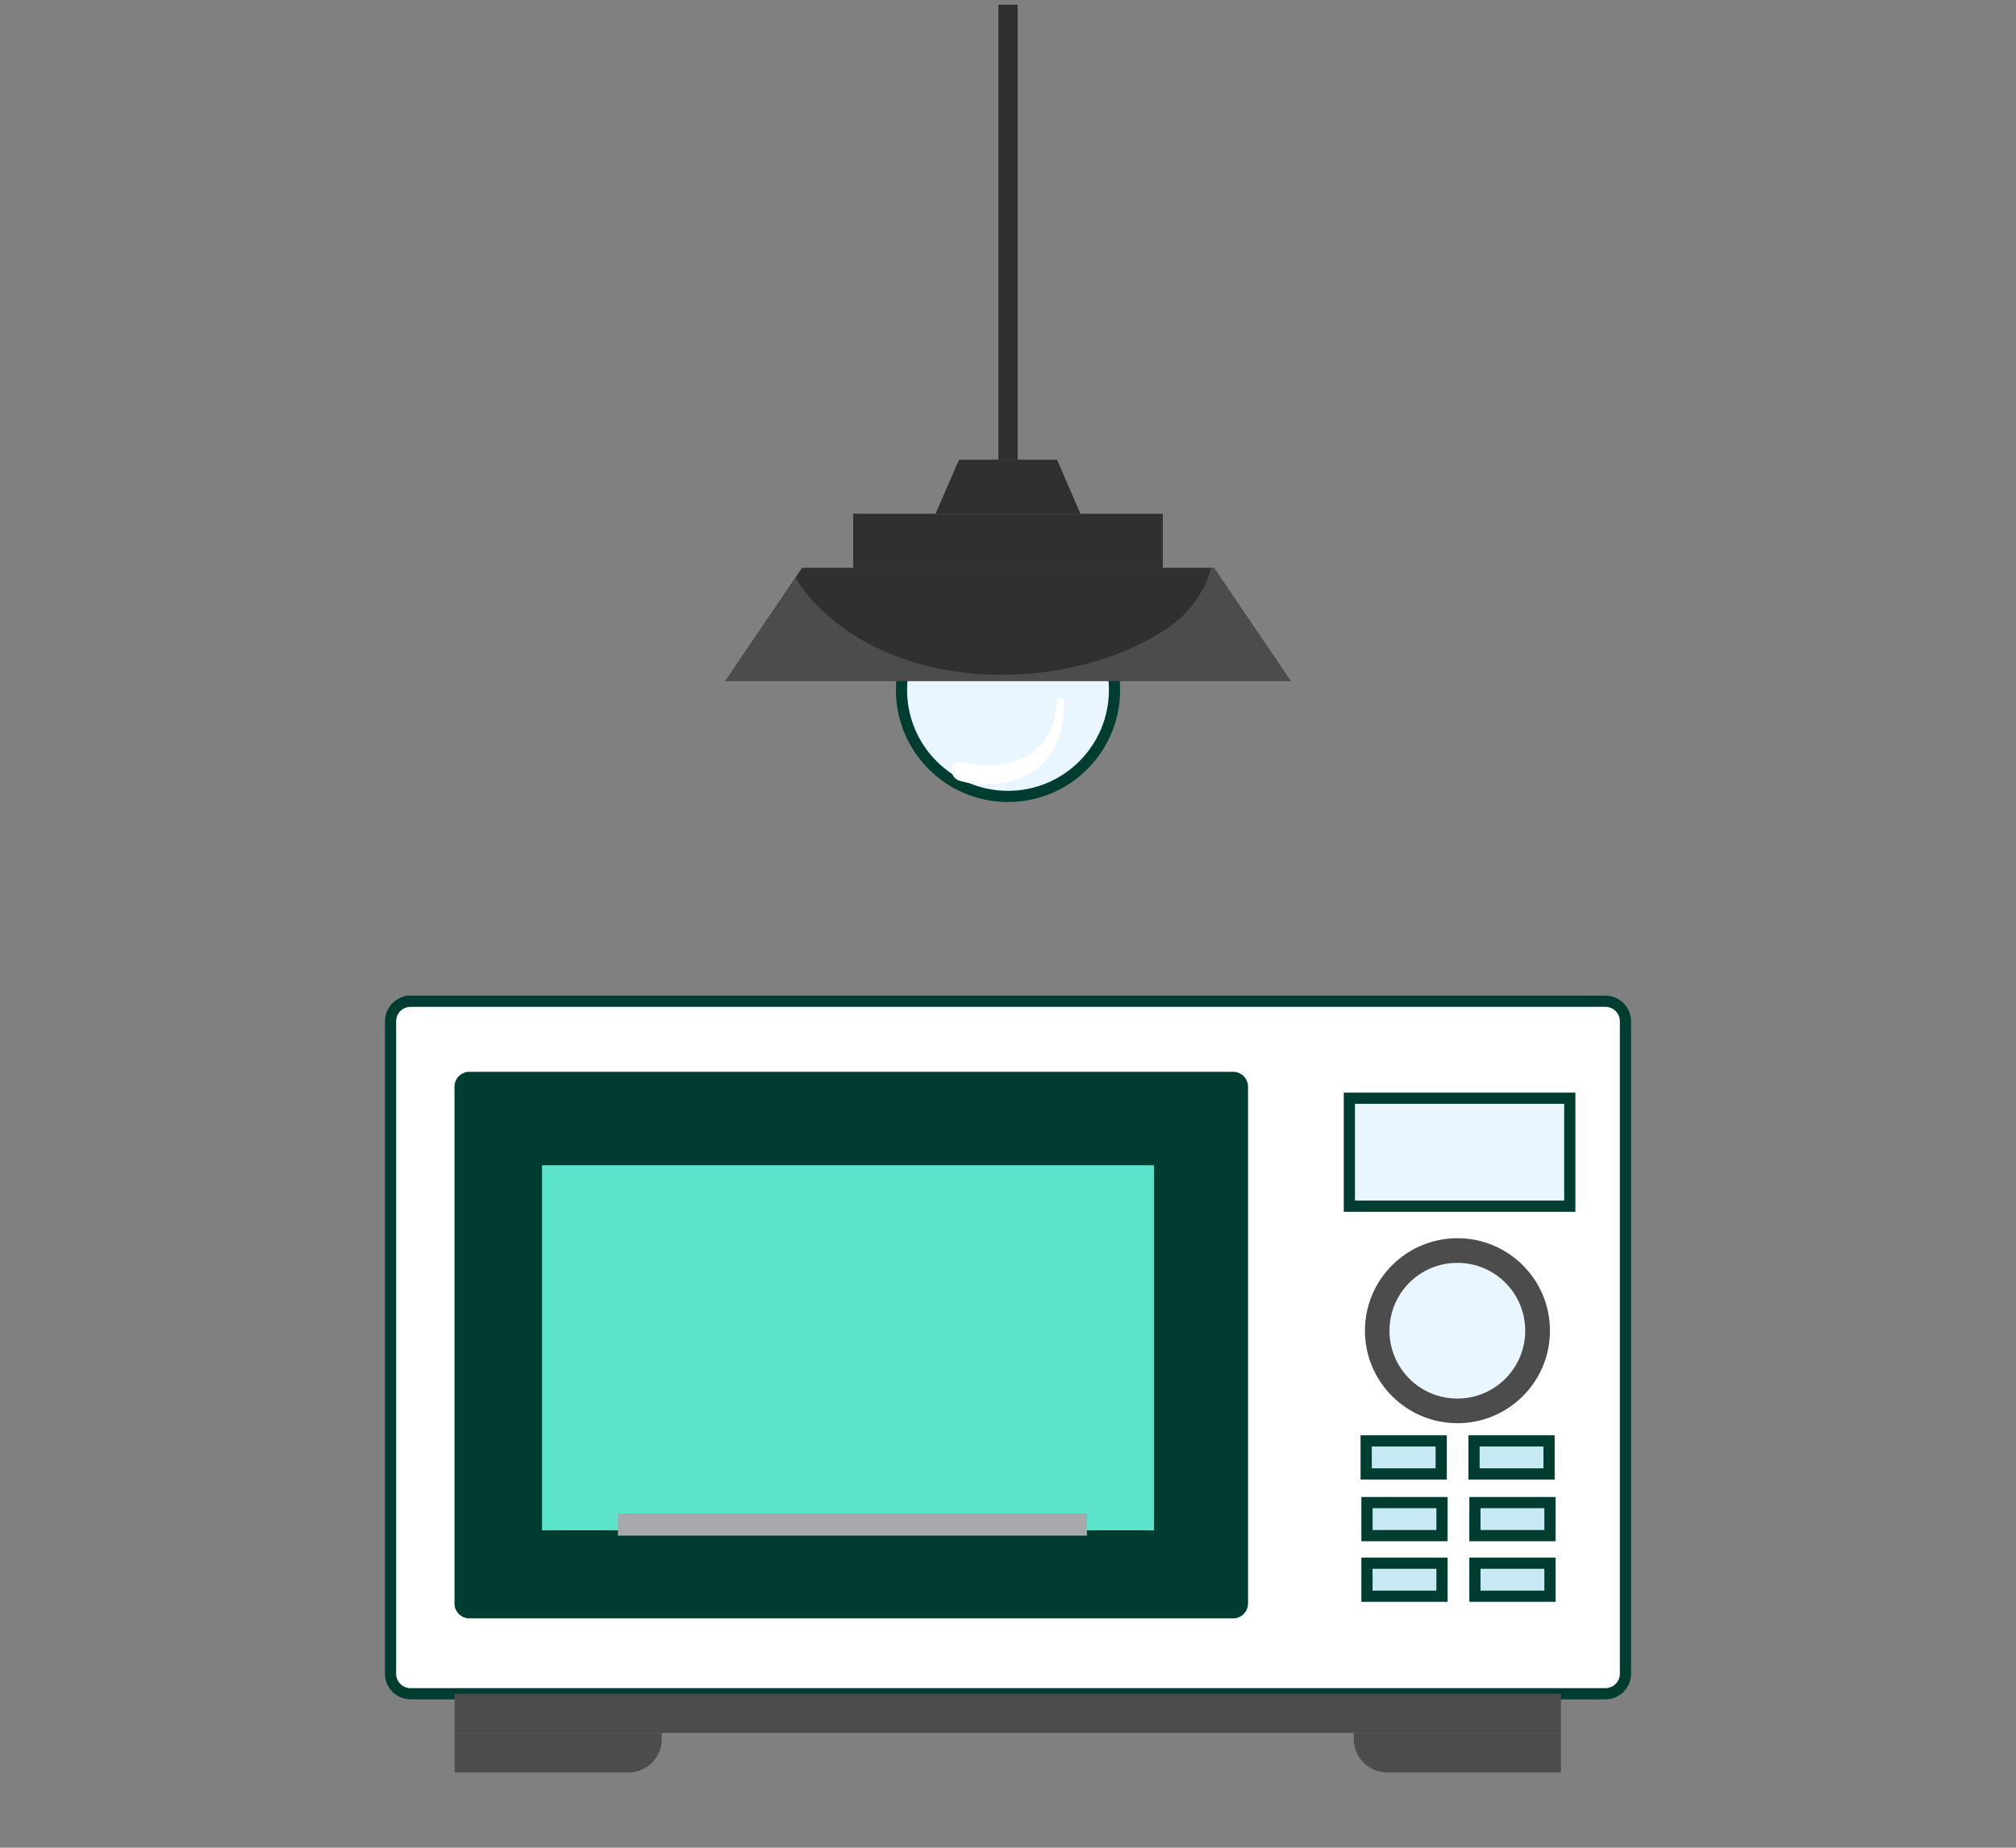
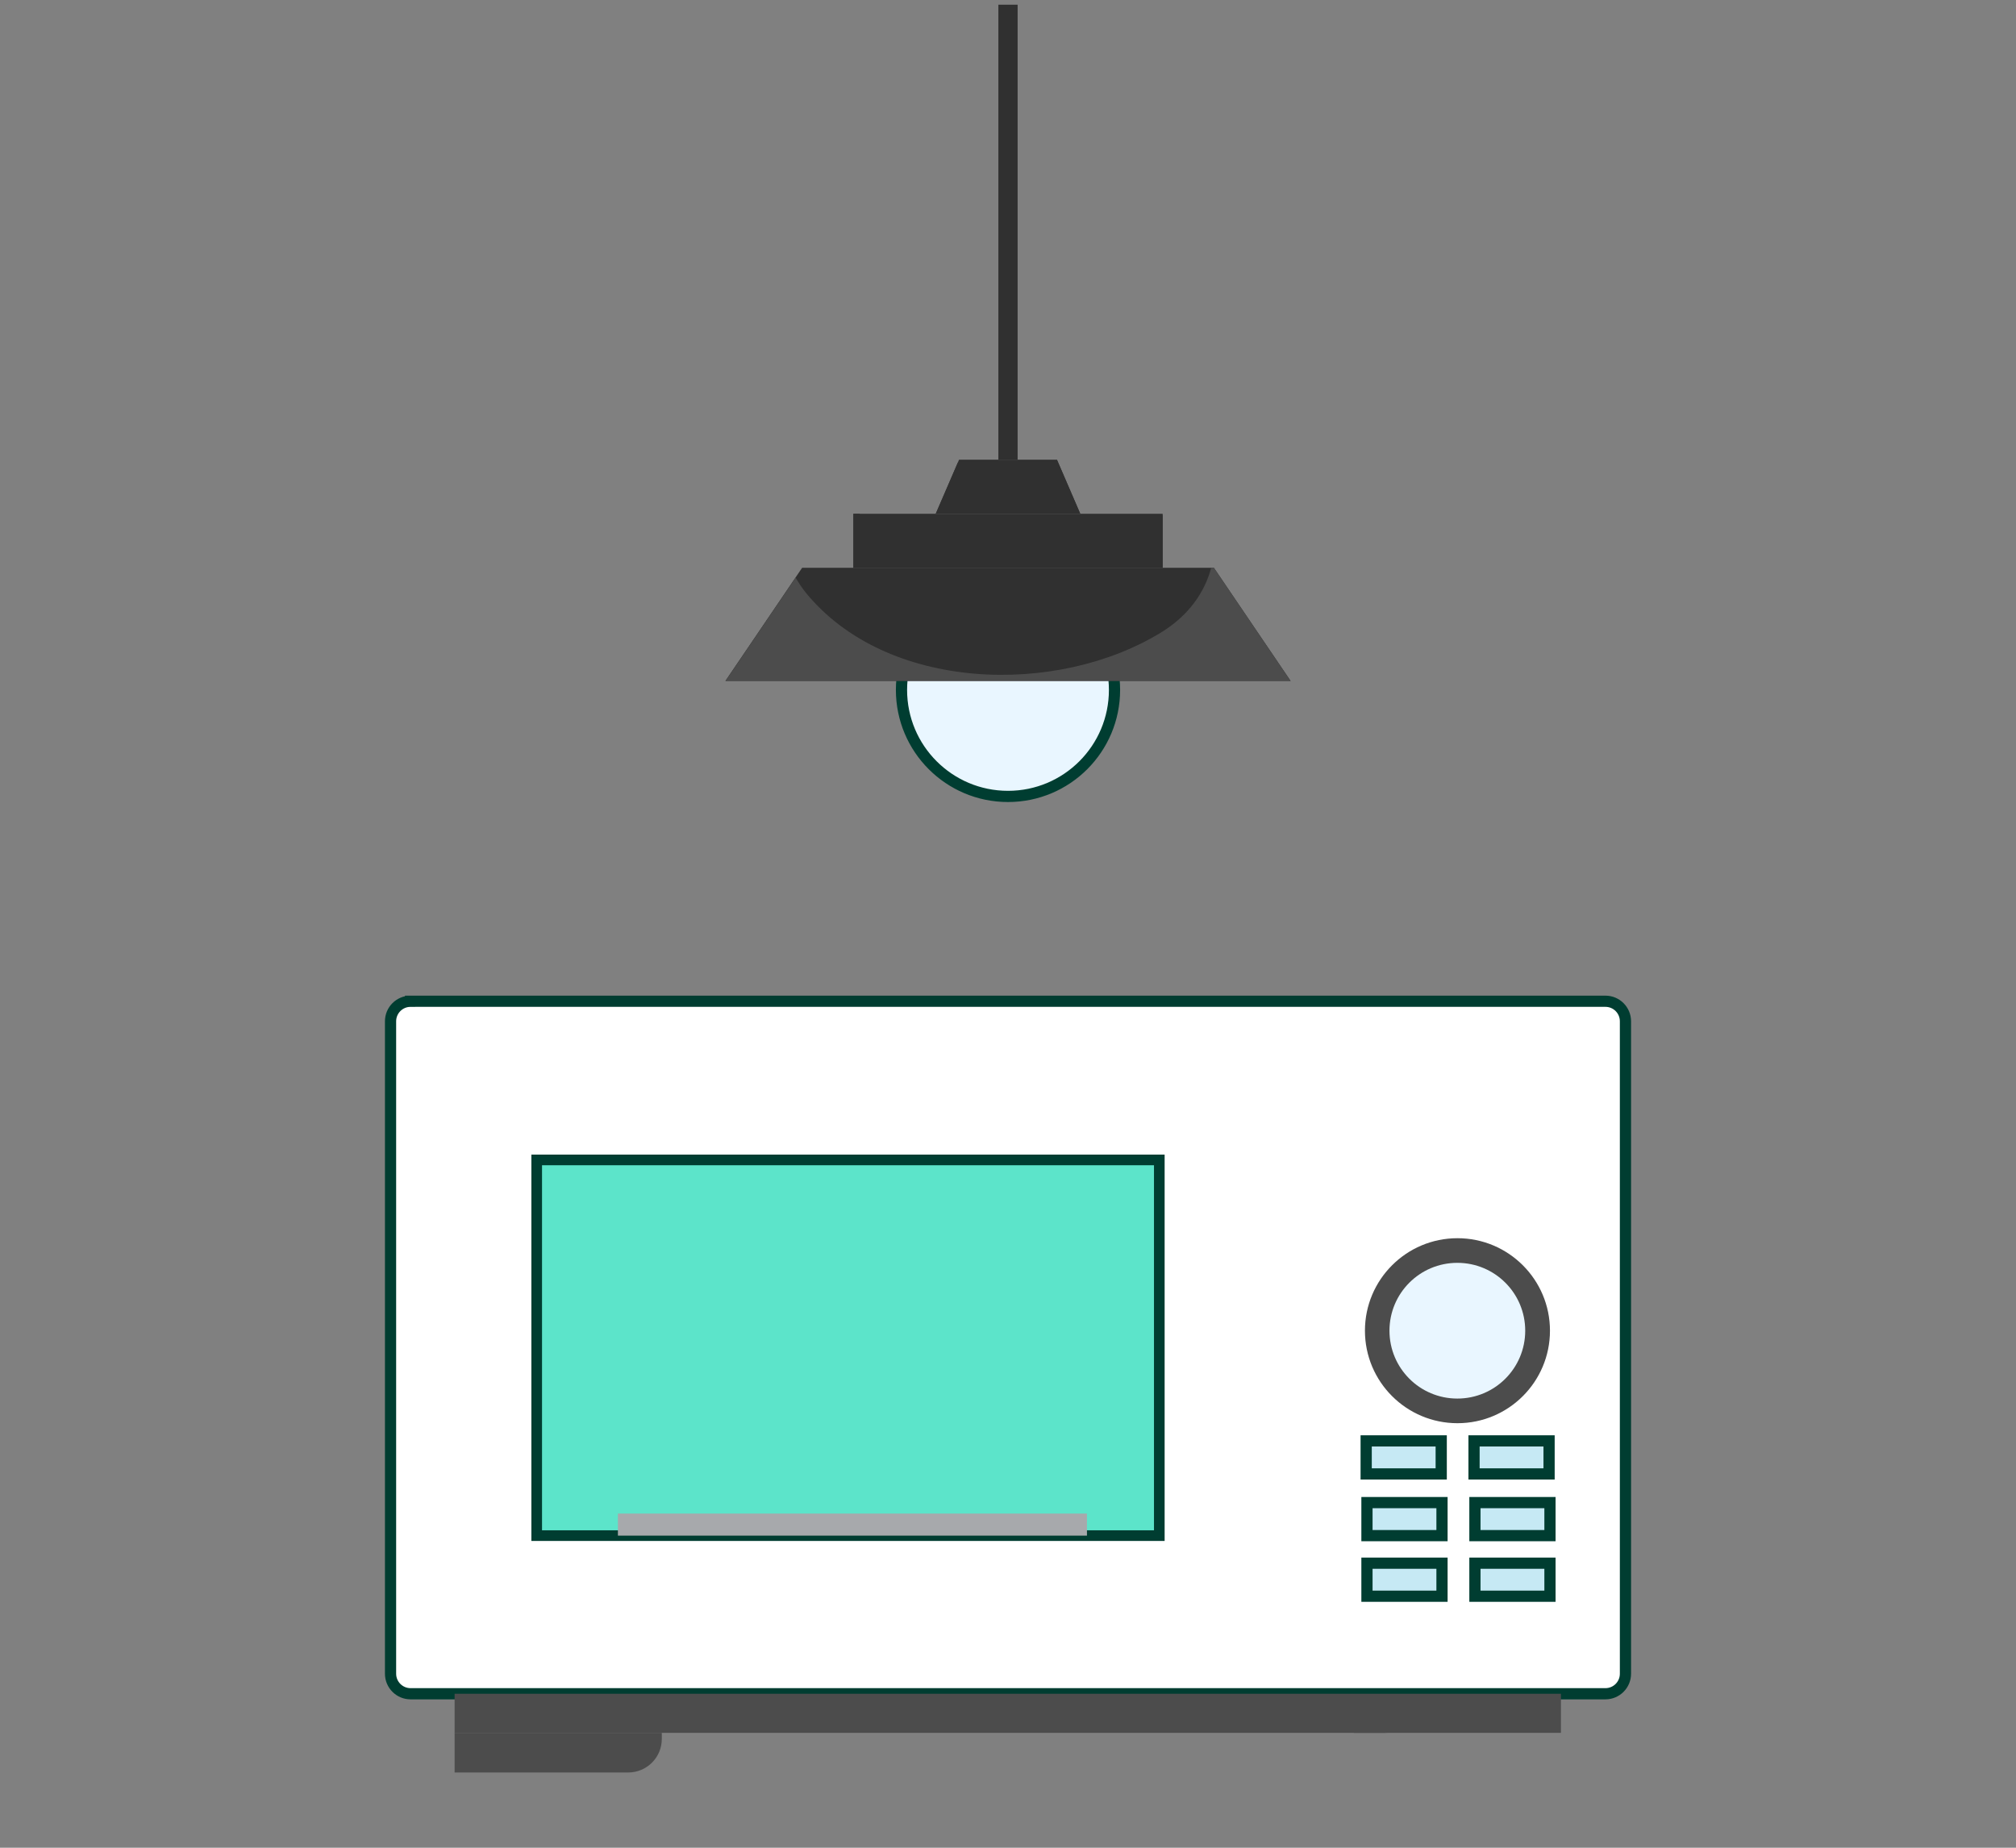
<svg xmlns="http://www.w3.org/2000/svg" viewBox="0 0 180 165">
  <rect x="0" y="0" width="180" height="165" fill="#808080" stroke="none" />
  <defs>
    <style>.cls-1{fill:#003d31;}.cls-2,.cls-3{fill:#e9f6ff;}.cls-4,.cls-5{fill:#fff;}.cls-6,.cls-7{fill:#303030;}.cls-8{fill:#a7a9ac;}.cls-9,.cls-10{fill:#4c4c4c;}.cls-10,.cls-7{mix-blend-mode:multiply;}.cls-11{fill:#5ce4ca;stroke-width:.95px;}.cls-11,.cls-3,.cls-5,.cls-12{stroke:#003d31;stroke-miterlimit:10;}.cls-12{fill:#c6e9f4;}.cls-13{isolation:isolate;}</style>
  </defs>
  <g class="cls-13">
    <g id="Layer_3">
      <g>
        <path class="cls-9" d="m40.59,154.74h18.5v.54c0,1.66-1.34,3-3,3h-15.5v-3.54h0Z" />
-         <path class="cls-9" d="m120.87,154.74h18.5v3.54h-15.5c-1.66,0-3-1.34-3-3v-.54h0Z" />
+         <path class="cls-9" d="m120.87,154.74h18.5h-15.5c-1.66,0-3-1.34-3-3v-.54h0Z" />
        <path class="cls-5" d="m36.66,89.41h106.68c.99,0,1.79.8,1.79,1.79v58.26c0,.99-.8,1.79-1.79,1.79H36.66c-.99,0-1.79-.8-1.79-1.79v-58.26c0-.99.8-1.79,1.79-1.79Z" />
-         <path class="cls-1" d="m41.91,95.71h68.19c.73,0,1.33.59,1.33,1.33v46.15c0,.73-.59,1.33-1.33,1.33H41.91c-.73,0-1.33-.59-1.33-1.33v-46.15c0-.73.59-1.33,1.33-1.33Z" />
-         <rect class="cls-3" x="120.48" y="98.07" width="19.68" height="9.64" />
        <path class="cls-9" d="m138.39,118.83c0,4.56-3.7,8.26-8.26,8.26s-8.26-3.7-8.26-8.26,3.7-8.26,8.26-8.26,8.26,3.7,8.26,8.26Z" />
        <path class="cls-2" d="m136.18,118.83c0,3.35-2.71,6.06-6.06,6.06s-6.06-2.71-6.06-6.06,2.71-6.06,6.06-6.06,6.06,2.71,6.06,6.06Z" />
        <rect class="cls-9" x="40.59" y="151.25" width="98.78" height="3.49" />
        <rect class="cls-12" x="121.98" y="128.67" width="6.7" height="2.95" />
        <rect class="cls-12" x="131.61" y="128.67" width="6.7" height="2.95" />
        <rect class="cls-12" x="122.05" y="134.18" width="6.7" height="2.95" />
        <rect class="cls-12" x="131.69" y="134.18" width="6.7" height="2.95" />
        <rect class="cls-12" x="122.05" y="139.59" width="6.7" height="2.95" />
        <rect class="cls-12" x="131.69" y="139.59" width="6.7" height="2.95" />
        <rect class="cls-11" x="47.92" y="103.58" width="55.59" height="33.55" />
        <rect class="cls-8" x="55.17" y="135.16" width="41.88" height="1.97" />
      </g>
      <circle class="cls-3" cx="90" cy="61.61" r="9.51" />
-       <path class="cls-4" d="m95.04,62.66c0,2.16-.51,4.15-2.06,5.64-1.59,1.53-4.38,2.22-7.25,1.44-1.19-.33-.9-2.02.3-1.69,2.36.64,4.6.24,6.12-.85,1.5-1.07,2.15-2.89,2.22-4.66.01-.35.67-.25.67.12Z" />
      <g>
        <rect class="cls-6" x="76.19" y="45.87" width="27.61" height="4.82" transform="translate(180 96.57) rotate(180)" />
        <polygon class="cls-6" points="83.55 45.87 96.45 45.87 94.37 41.05 85.63 41.05 83.55 45.87" />
        <polygon class="cls-6" points="64.77 60.8 115.23 60.8 108.38 50.7 71.62 50.7 64.77 60.8" />
      </g>
      <path class="cls-7" d="m99.28,48.69c1.78-.6,3.32-1.54,4.52-2.72v4.73h-27.61v-4.82h.52c6.33,4.74,15.24,5.29,22.57,2.81Z" />
      <path class="cls-7" d="m85.78,41.87c.39.84,1.02,1.47,1.87,1.8.86.64,1.86.89,2.92.69h.06c1.28-.15,2.33-.79,3.06-1.8.23-.5.44-.96.64-1.38.01-.04.01-.09.02-.13h.02l2.08,4.82h-12.9l1.97-4.56c.07.19.15.38.26.56Z" />
      <path class="cls-10" d="m71.03,51.57c.26.45.55.89.88,1.31,7.23,8.92,22.53,9.32,31.85,3.54,2.33-1.45,3.79-3.48,4.38-5.71h.25l6.84,10.1h-50.45l6.26-9.23Z" />
      <rect class="cls-6" x="89.14" y=".42" width="1.72" height="40.63" />
    </g>
  </g>
</svg>